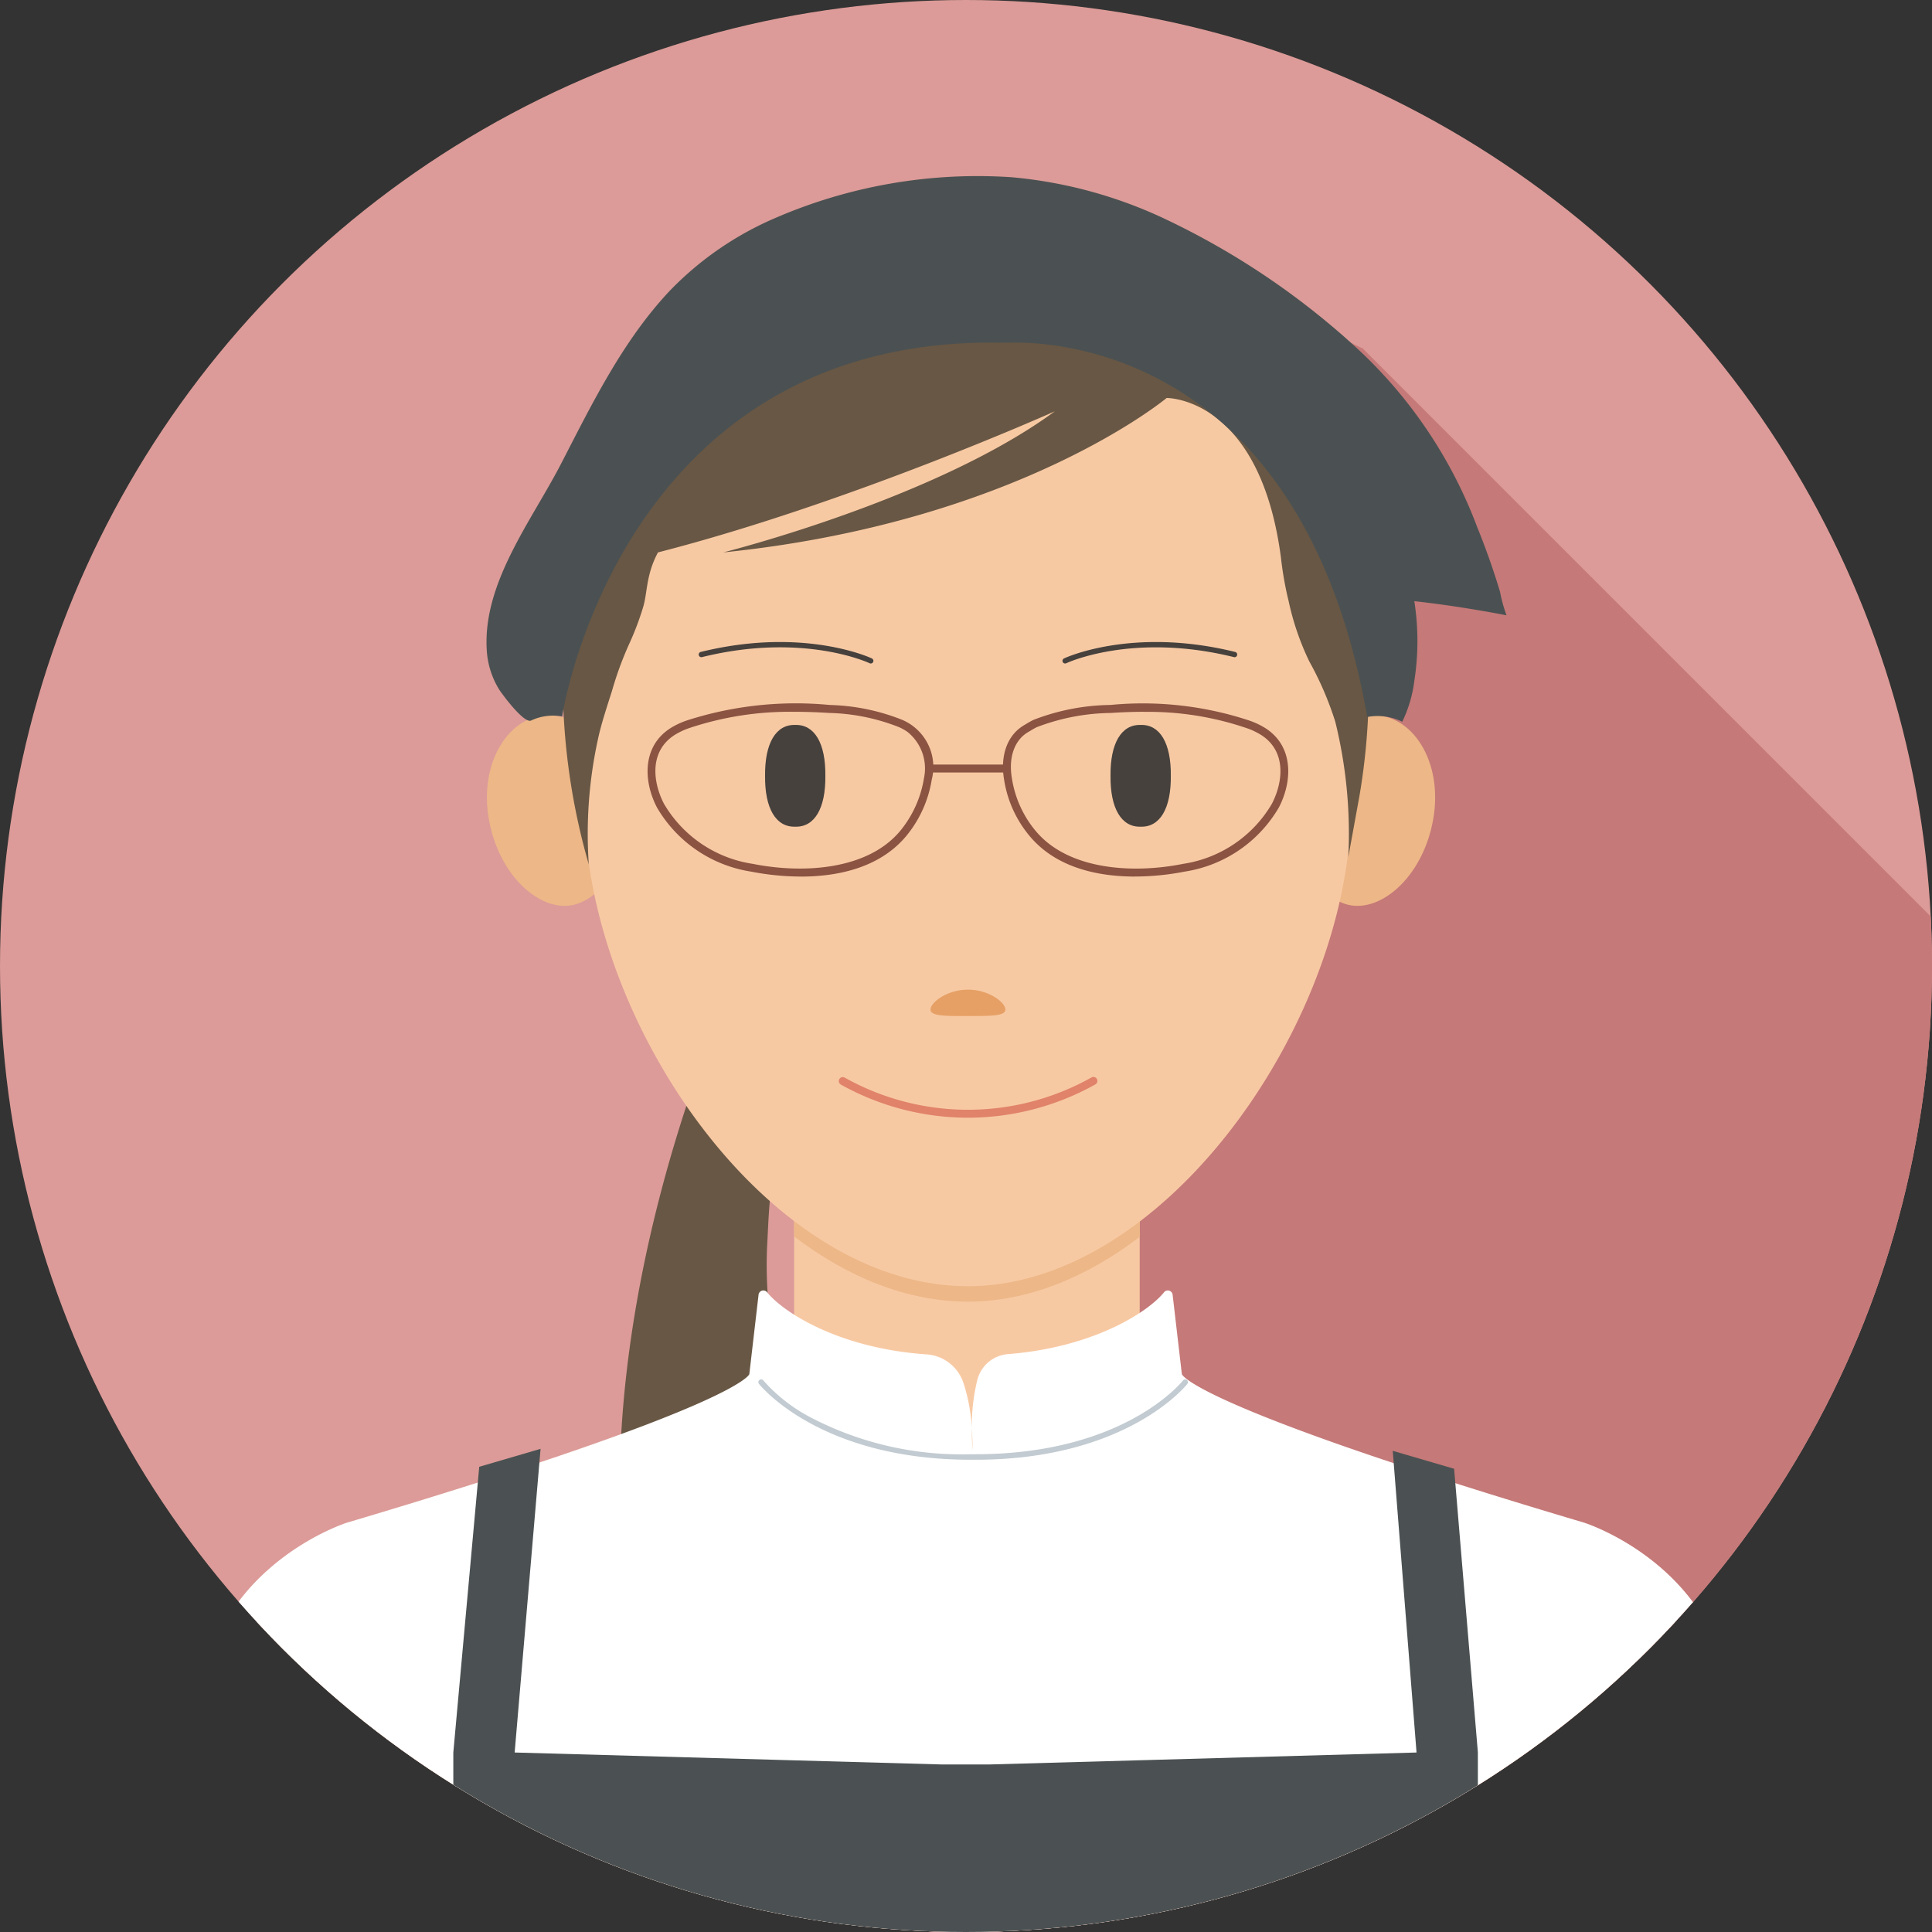
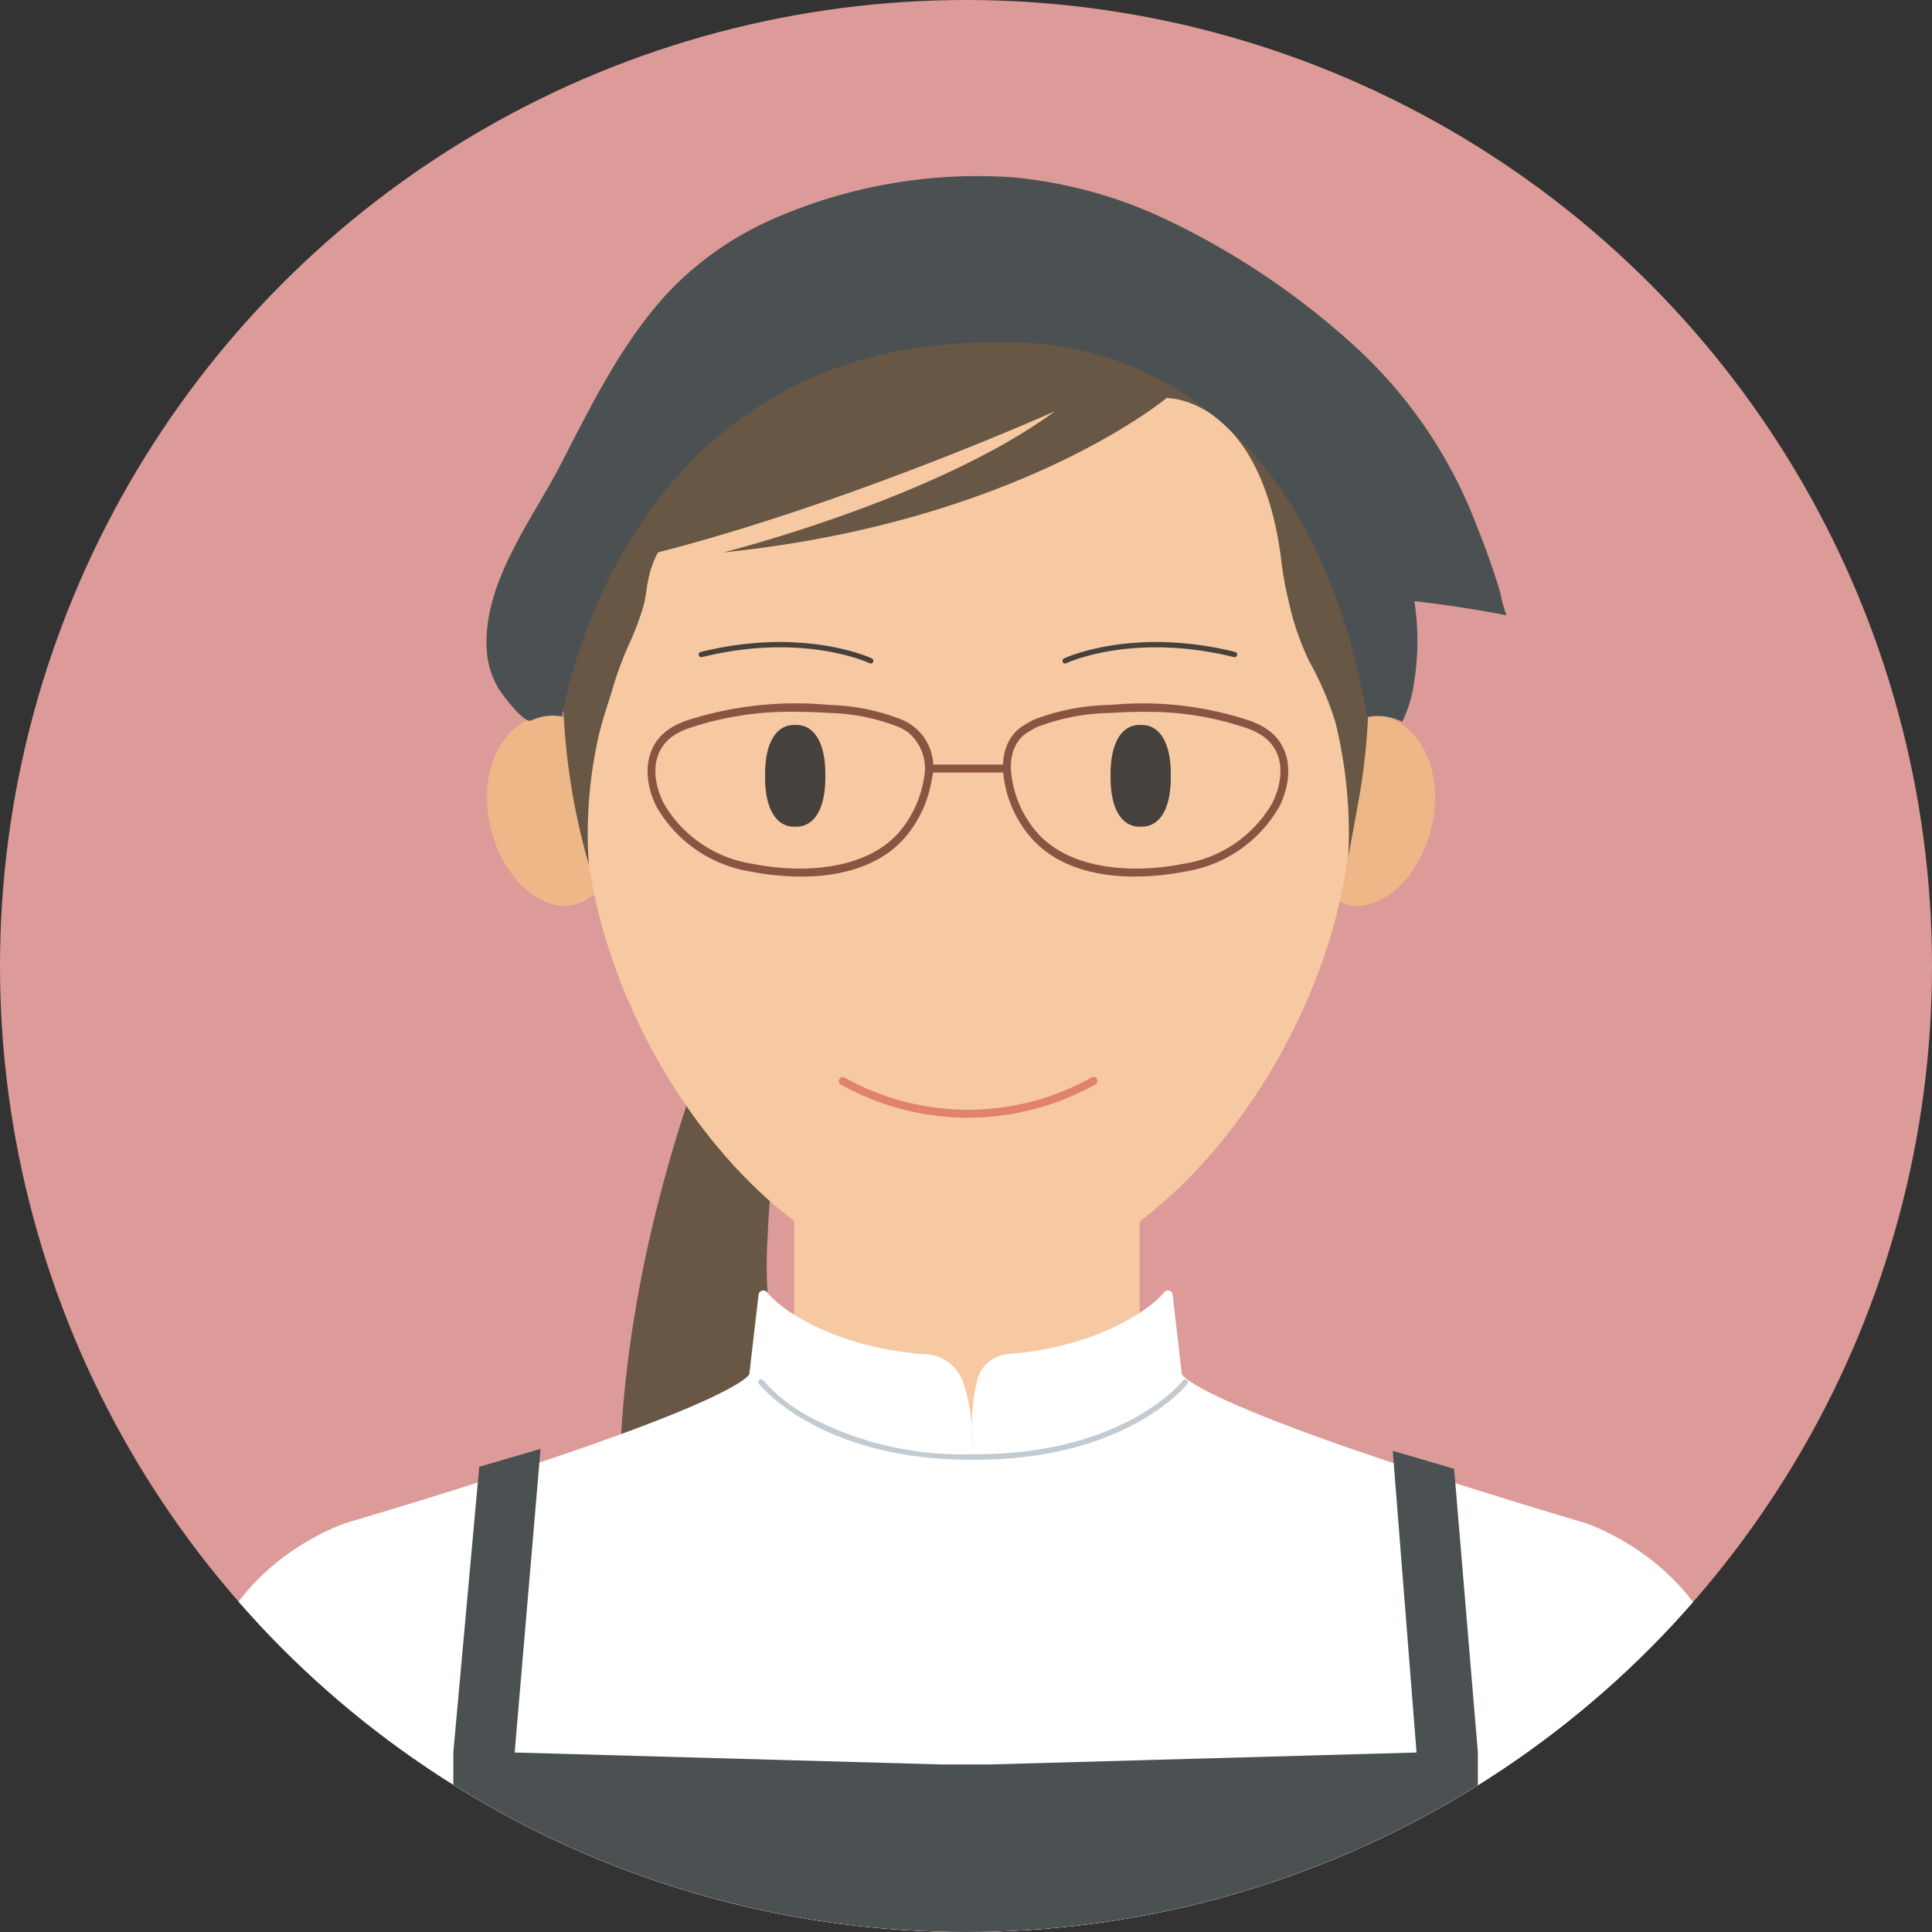
<svg xmlns="http://www.w3.org/2000/svg" width="168" height="168" viewBox="0 0 168 168">
  <rect x="0" y="0" width="168" height="168" fill="#333333" stroke="none" />
  <defs>
    <style>.a,.p{fill:#fff;}.a{stroke:#707070;}.b{fill:none;}.c{clip-path:url(#a);}.d{clip-path:url(#b);}.e{fill:#dc9b98;}.f{clip-path:url(#c);}.g{fill:#c57978;}.h{fill:#f7c9a3;}.i{fill:#edb787;}.j{fill:#685744;}.k{fill:#e6a065;}.l{fill:#46413d;}.m{fill:#e0836a;}.n{fill:#8b5341;}.o{fill:#4b5152;}.q{fill:#c2cbd1;}</style>
    <clipPath id="a">
      <circle class="a" cx="84" cy="84" r="84" transform="translate(0.144)" />
    </clipPath>
    <clipPath id="b">
      <rect class="b" width="184.977" height="186.649" />
    </clipPath>
    <clipPath id="c">
      <circle class="b" cx="85.478" cy="85.478" r="85.478" />
    </clipPath>
  </defs>
  <g class="c" transform="translate(-0.144)">
    <g transform="translate(-1.368 -1.799)">
      <g transform="translate(0 0.001)">
        <g class="d">
          <path class="e" d="M170.955,85.478A85.478,85.478,0,1,1,85.478,0a85.478,85.478,0,0,1,85.478,85.478" />
        </g>
      </g>
      <g transform="translate(0 0)">
        <g class="f">
-           <path class="g" d="M185.081,92.538,126.627,34.083,110.279,26.2l-22.7,28.629V177.556H191.59Z" transform="translate(-6.612 -1.977)" />
          <path class="h" d="M151.3,160.792c-.462-12.958-9.014-15.948-9.014-15.948l-34.438-10.632a8.589,8.589,0,0,1-5.547-8.321v-9.476H72.256v9.476a8.589,8.589,0,0,1-5.547,8.321L32.271,144.844s-8.552,2.99-9.014,15.948l-.925,29.353,129.661.925Z" transform="translate(-1.686 -8.788)" />
-           <path class="i" d="M76.333,118.136c4.608,3.51,9.774,5.662,15.113,5.662,5.233,0,10.345-2.137,14.933-5.627v-1.428H76.333Z" transform="translate(-5.763 -8.813)" />
+           <path class="i" d="M76.333,118.136v-1.428H76.333Z" transform="translate(-5.763 -8.813)" />
          <path class="j" d="M75.494,138.218A42.675,42.675,0,0,1,73.52,129.4c-.41-4.258-1-7.6-.76-11.864.167-2.971.2-8.576,2.761-10.736-4.759-1.013-5.214-1.841-8.683-4.375-4.868,13.645-7.962,29.248-6.61,43.771.066.7,6.837,2.6,7.652,2.718,2.56.382,9.064.507,9.934-2.908.509-2-1.691-5.815-2.32-7.789" transform="translate(-4.523 -7.732)" />
          <path class="i" d="M135.463,78.347c-.937,5.117-4.8,8.267-7.7,7.262-2.92-1-4.391-4.961-4.027-8.936.4-3.963,2.937-7.311,6.411-7.45,3.451-.148,6.259,4,5.316,9.124" transform="translate(-9.338 -5.225)" />
          <path class="i" d="M47.617,78.347c.937,5.117,4.8,8.267,7.7,7.262,2.92-1,4.391-4.961,4.027-8.936-.4-3.963-2.937-7.311-6.41-7.45-3.451-.148-6.259,4-5.316,9.124" transform="translate(-3.581 -5.225)" />
          <path class="h" d="M123.3,74.218l-.143,1.576c-1.108,18.041-16.57,39.714-33.237,39.714-16.962,0-32.192-21.7-33.269-39.746l-.089-1.371c-.606-6.673-.472-15.831-.472-15.831a33.83,33.83,0,0,1,67.66,0s.114,9.634-.449,15.658" transform="translate(-4.233 -1.866)" />
-           <path class="k" d="M95.665,96.692c.111.663-1.316.627-3.253.632s-3.363.031-3.252-.632c.1-.645,1.533-1.674,3.252-1.662,1.721-.013,3.152,1.018,3.253,1.662" transform="translate(-6.731 -7.174)" />
          <path class="l" d="M78.838,74.555c.033,2.83-.944,4.479-2.621,4.423-1.677.056-2.654-1.593-2.621-4.423-.033-2.83.944-4.479,2.621-4.423,1.677-.056,2.654,1.593,2.621,4.423" transform="translate(-5.556 -5.294)" />
          <path class="l" d="M82.315,64.2a.228.228,0,0,1-.1-.023c-.056-.027-5.761-2.71-14.575-.533a.231.231,0,1,1-.111-.449c8.988-2.217,14.83.537,14.886.566a.231.231,0,0,1-.1.439" transform="translate(-5.085 -4.705)" />
          <path class="l" d="M106.09,74.555c-.033,2.83.944,4.479,2.621,4.423,1.677.056,2.654-1.593,2.621-4.423.033-2.83-.944-4.479-2.621-4.423-1.677-.056-2.654,1.593-2.621,4.423" transform="translate(-8.01 -5.294)" />
          <path class="l" d="M101.8,64.2a.231.231,0,0,1-.1-.439c.058-.029,5.9-2.783,14.887-.566a.231.231,0,0,1,.168.28.225.225,0,0,1-.279.169c-8.813-2.175-14.518.506-14.576.533a.228.228,0,0,1-.1.023" transform="translate(-7.668 -4.705)" />
          <path class="m" d="M91.76,106.787a22.733,22.733,0,0,1-11.065-2.89.347.347,0,0,1,.337-.606,21.938,21.938,0,0,0,21.457,0,.347.347,0,1,1,.337.606,22.743,22.743,0,0,1-11.065,2.89" transform="translate(-6.079 -7.794)" />
          <path class="n" d="M107.451,83.166c-3.027,0-6.763-.674-9.14-3.5a10.024,10.024,0,0,1-2.243-4.941c-.354-2.1.29-3.86,1.722-4.71l.165-.1c.223-.133.447-.268.685-.38a19.137,19.137,0,0,1,6.671-1.292,29.485,29.485,0,0,1,12,1.329,6.7,6.7,0,0,1,1.525.717c2.419,1.583,2.311,4.586,1.132,6.862a11.5,11.5,0,0,1-8.2,5.585,22.682,22.682,0,0,1-4.321.427m.753-14.323c-.9,0-1.848.032-2.848.1a18.523,18.523,0,0,0-6.417,1.227c-.217.1-.422.226-.625.348l-.169.1c-1.175.7-1.7,2.195-1.392,4a9.354,9.354,0,0,0,2.089,4.61c2.867,3.4,8.491,3.7,12.8,2.836a10.817,10.817,0,0,0,7.718-5.223c.961-1.852,1.3-4.525-.9-5.963a6.03,6.03,0,0,0-1.368-.642,26.5,26.5,0,0,0-8.886-1.388" transform="translate(-7.246 -5.144)" />
          <rect class="n" width="6.48" height="0.693" transform="translate(82.6 68.28)" />
          <path class="n" d="M75.879,83.165a22.681,22.681,0,0,1-4.321-.427,11.5,11.5,0,0,1-8.2-5.585c-1.18-2.275-1.288-5.279,1.131-6.862a6.707,6.707,0,0,1,1.525-.717,30.87,30.87,0,0,1,12.371-1.329,18.211,18.211,0,0,1,6.3,1.292,4.452,4.452,0,0,1,2.572,5.194,10.271,10.271,0,0,1-2.242,4.937c-2.378,2.823-6.114,3.5-9.141,3.5m-.506-14.327a27.5,27.5,0,0,0-9.132,1.391,6.085,6.085,0,0,0-1.37.642c-2.2,1.439-1.855,4.11-.895,5.962a10.81,10.81,0,0,0,7.718,5.224c4.3.86,9.927.569,12.8-2.836a9.6,9.6,0,0,0,2.09-4.613,4.073,4.073,0,0,0-1.427-4.019,4.176,4.176,0,0,0-.759-.425,17.585,17.585,0,0,0-6.049-1.228c-1.038-.065-2.027-.1-2.97-.1" transform="translate(-4.722 -5.144)" />
          <path class="j" d="M122.88,78.11a40.741,40.741,0,0,0-1.131-11.751,28.121,28.121,0,0,0-2.261-5.253,23.246,23.246,0,0,1-1.8-5.252,29.538,29.538,0,0,1-.668-3.789c-1.849-13.983-9.938-13.868-9.938-13.868S94.139,49.018,68.526,51.626c0,0,18.4-4.6,28.834-12.27,0,0-17.791,7.976-34.509,12.27-1.073,1.993-.9,3.546-1.316,4.839a24.964,24.964,0,0,1-1.2,3.145,29.684,29.684,0,0,0-1.488,4.075c-.4,1.255-.931,2.851-1.207,4.141a38.544,38.544,0,0,0-.805,10.933,57.487,57.487,0,0,1-1.38-26c5.176-30.6,34.175-29.005,34.175-29.005s25.424-1.5,32.935,24.268a56.559,56.559,0,0,1,1.271,24.846Z" transform="translate(-4.123 -1.791)" />
          <path class="o" d="M127.026,65.951a11.3,11.3,0,0,0,1.048-3.545,22.384,22.384,0,0,0,0-6.934s3.467.347,8.017,1.228a12.713,12.713,0,0,1-.563-2.044c-.576-1.924-1.252-3.818-2.006-5.679a40.624,40.624,0,0,0-10.939-15.959A66.863,66.863,0,0,0,106.536,22.3a39.368,39.368,0,0,0-13.477-3.693,44.25,44.25,0,0,0-20.537,3.538A28.137,28.137,0,0,0,63.311,28.5c-4.092,4.357-6.735,9.8-9.454,15.062-2.532,4.894-6.759,10.277-6.446,16.068a7.346,7.346,0,0,0,1.09,3.534c.3.461,2.164,2.97,2.77,2.686a4.468,4.468,0,0,1,2.7-.355S59,32.172,92.538,33c.548.013,25.4-1.929,31.442,32.542a4.89,4.89,0,0,1,3.045.413" transform="translate(-3.578 -1.396)" />
          <path class="p" d="M154.19,168.669l-.822-10.69c-1.88-11.067-12.684-14.463-12.684-14.463C106.391,133.329,105.7,130.6,105.7,130.6l-.8-6.877a.421.421,0,0,0-.747-.245c-1.323,1.656-6.04,4.8-13.625,5.385a2.985,2.985,0,0,0-2.61,2.228,17.032,17.032,0,0,0-.484,4.226c.041.589.067,1.214.067,1.9,0,0-.069-.792-.067-1.9a15.071,15.071,0,0,0-.73-3.956,3.625,3.625,0,0,0-3.129-2.474c-7.77-.516-12.6-3.73-13.941-5.409a.42.42,0,0,0-.746.245l-.8,6.877s-.69,2.727-34.983,12.914c0,0-10.8,3.4-12.684,14.463l-.822,10.69-.822,27.291H155.012Z" transform="translate(-1.418 -9.31)" />
          <path class="q" d="M91.85,138.674h-.409c-13.214,0-18.375-6.536-18.425-6.6a.241.241,0,0,1,.383-.294,14.283,14.283,0,0,0,4.1,3.206,28.3,28.3,0,0,0,13.94,3.209h.409c12.978,0,17.994-6.35,18.043-6.415a.244.244,0,0,1,.338-.044.241.241,0,0,1,.044.338c-.05.067-5.211,6.6-18.425,6.6" transform="translate(-5.509 -9.941)" />
          <path class="o" d="M125.963,138.393l2.069,26.233-37.166,1.04H86.775l-37.167-1.04,2.253-26.406-5.333,1.56-2.254,24.846v27.215h89.092V164.626L131.3,139.953Z" transform="translate(-3.343 -10.435)" />
        </g>
      </g>
    </g>
  </g>
</svg>